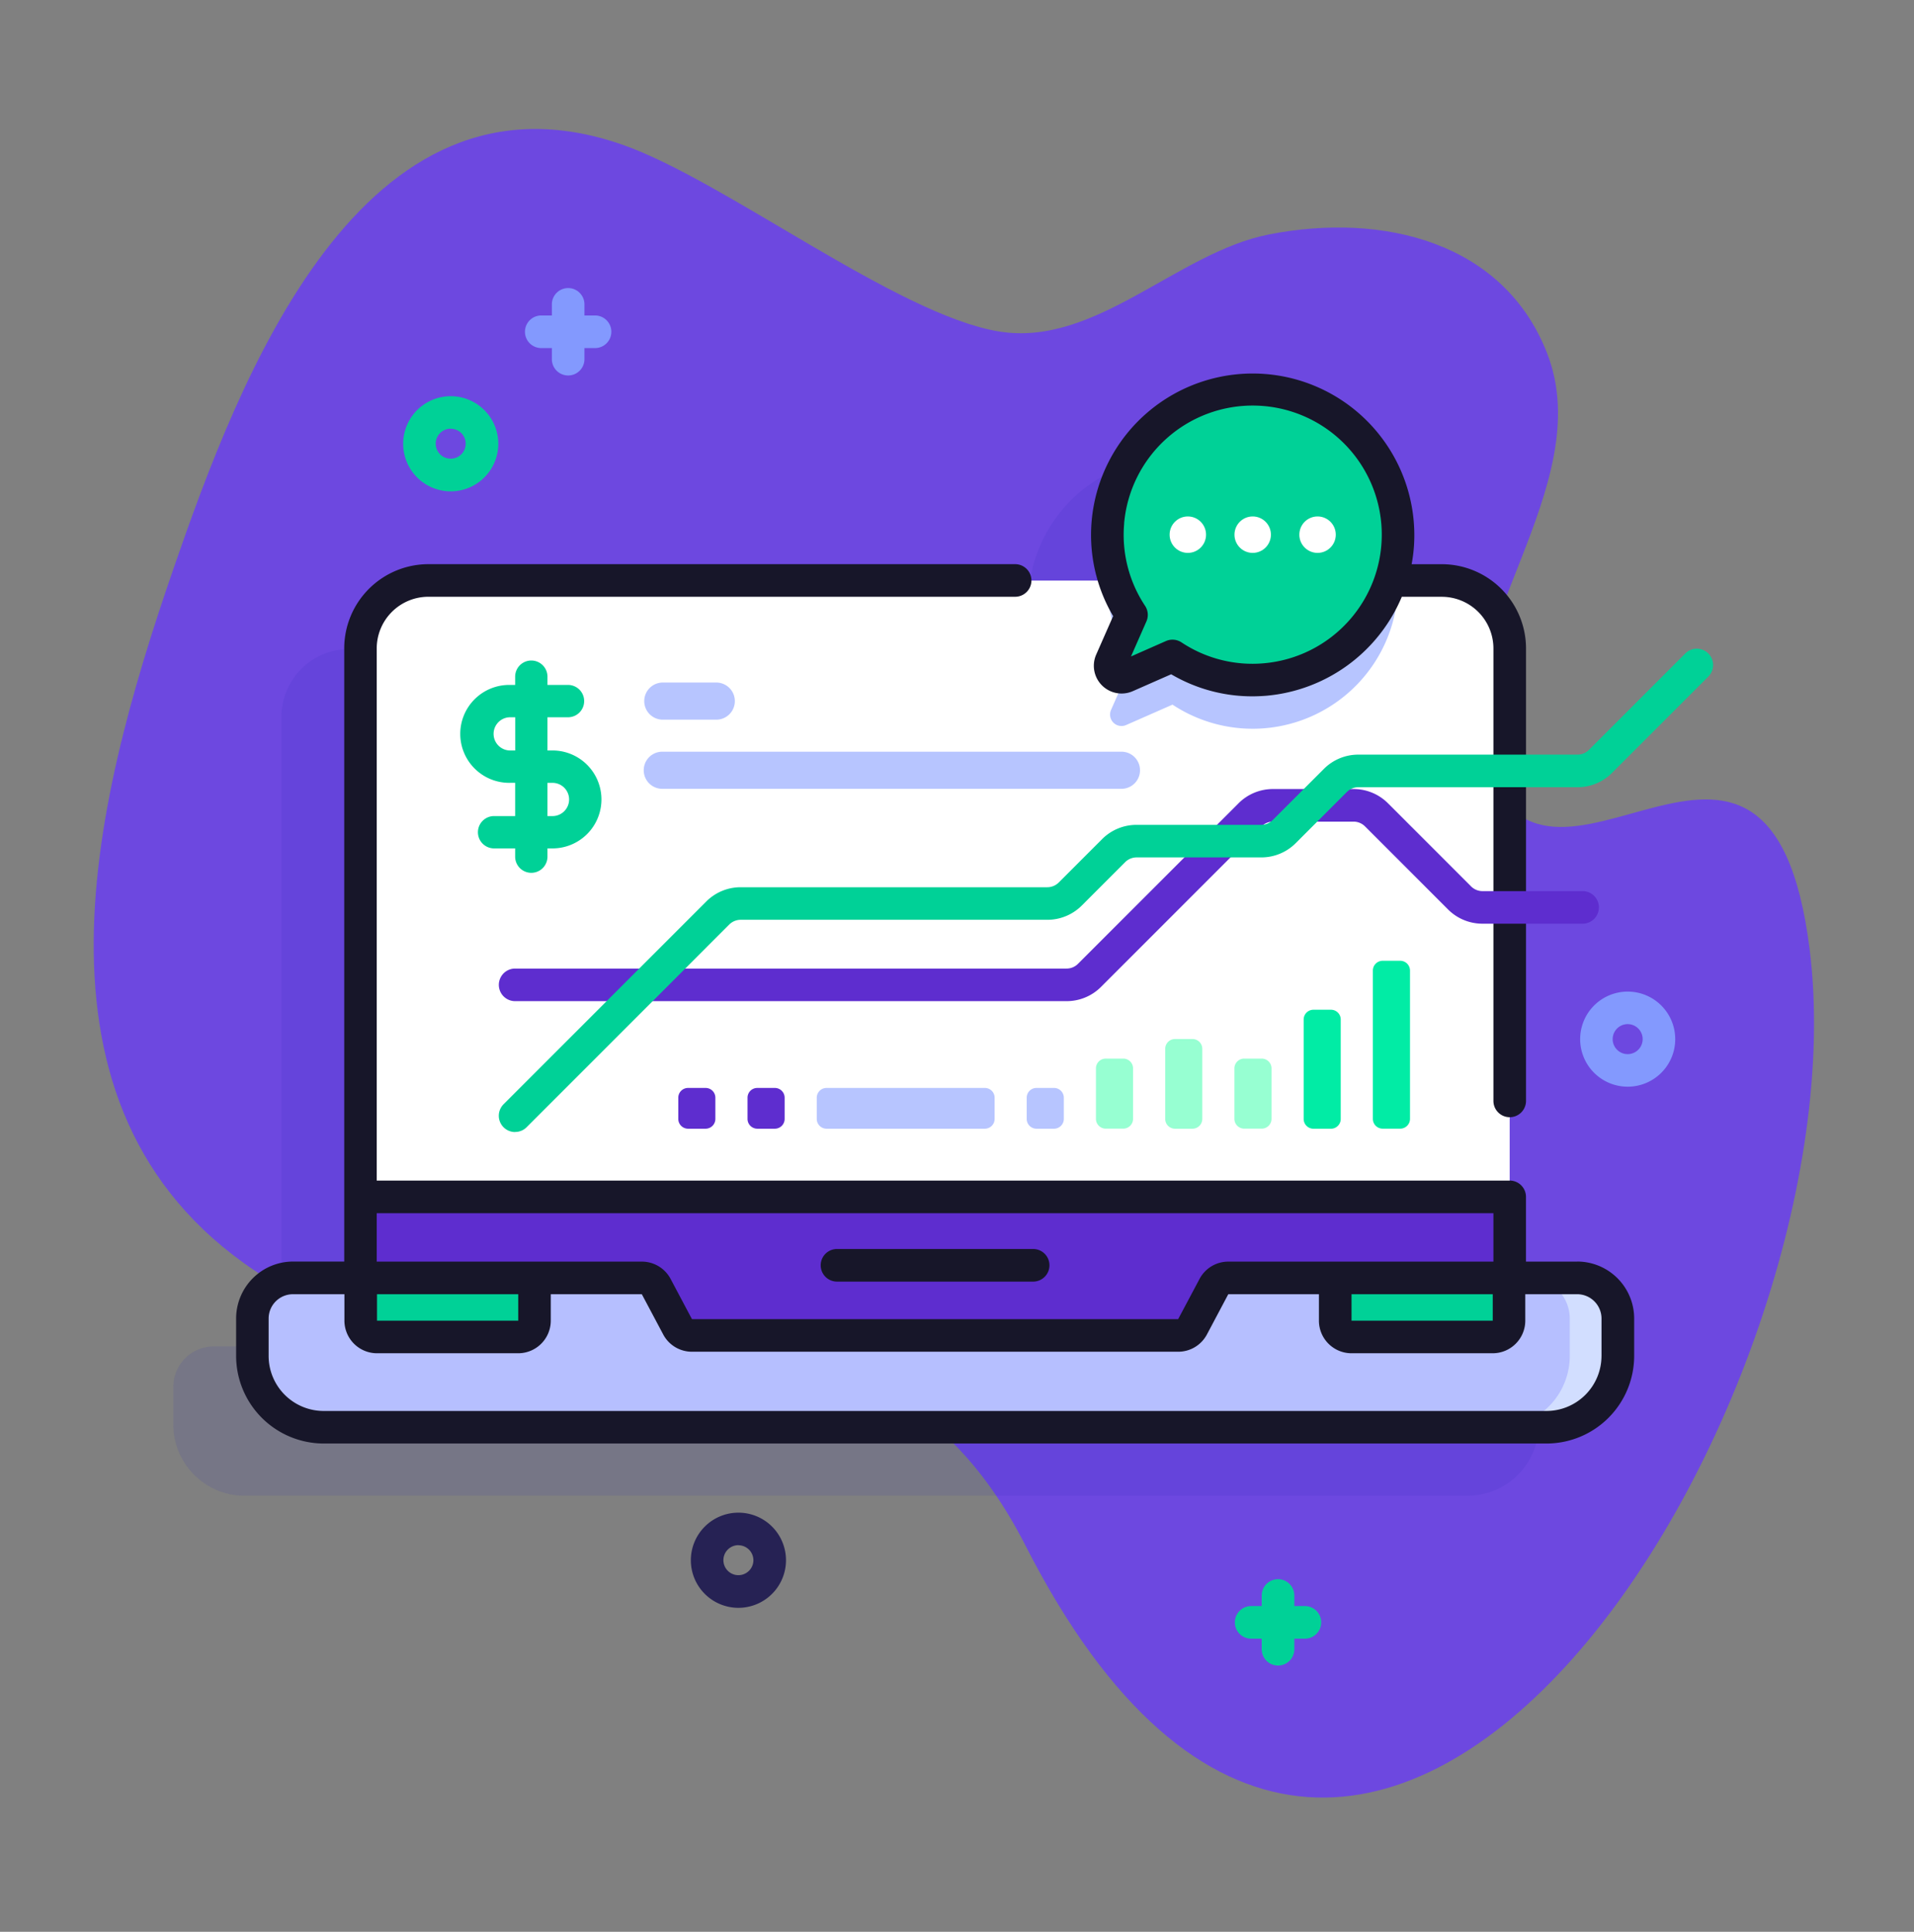
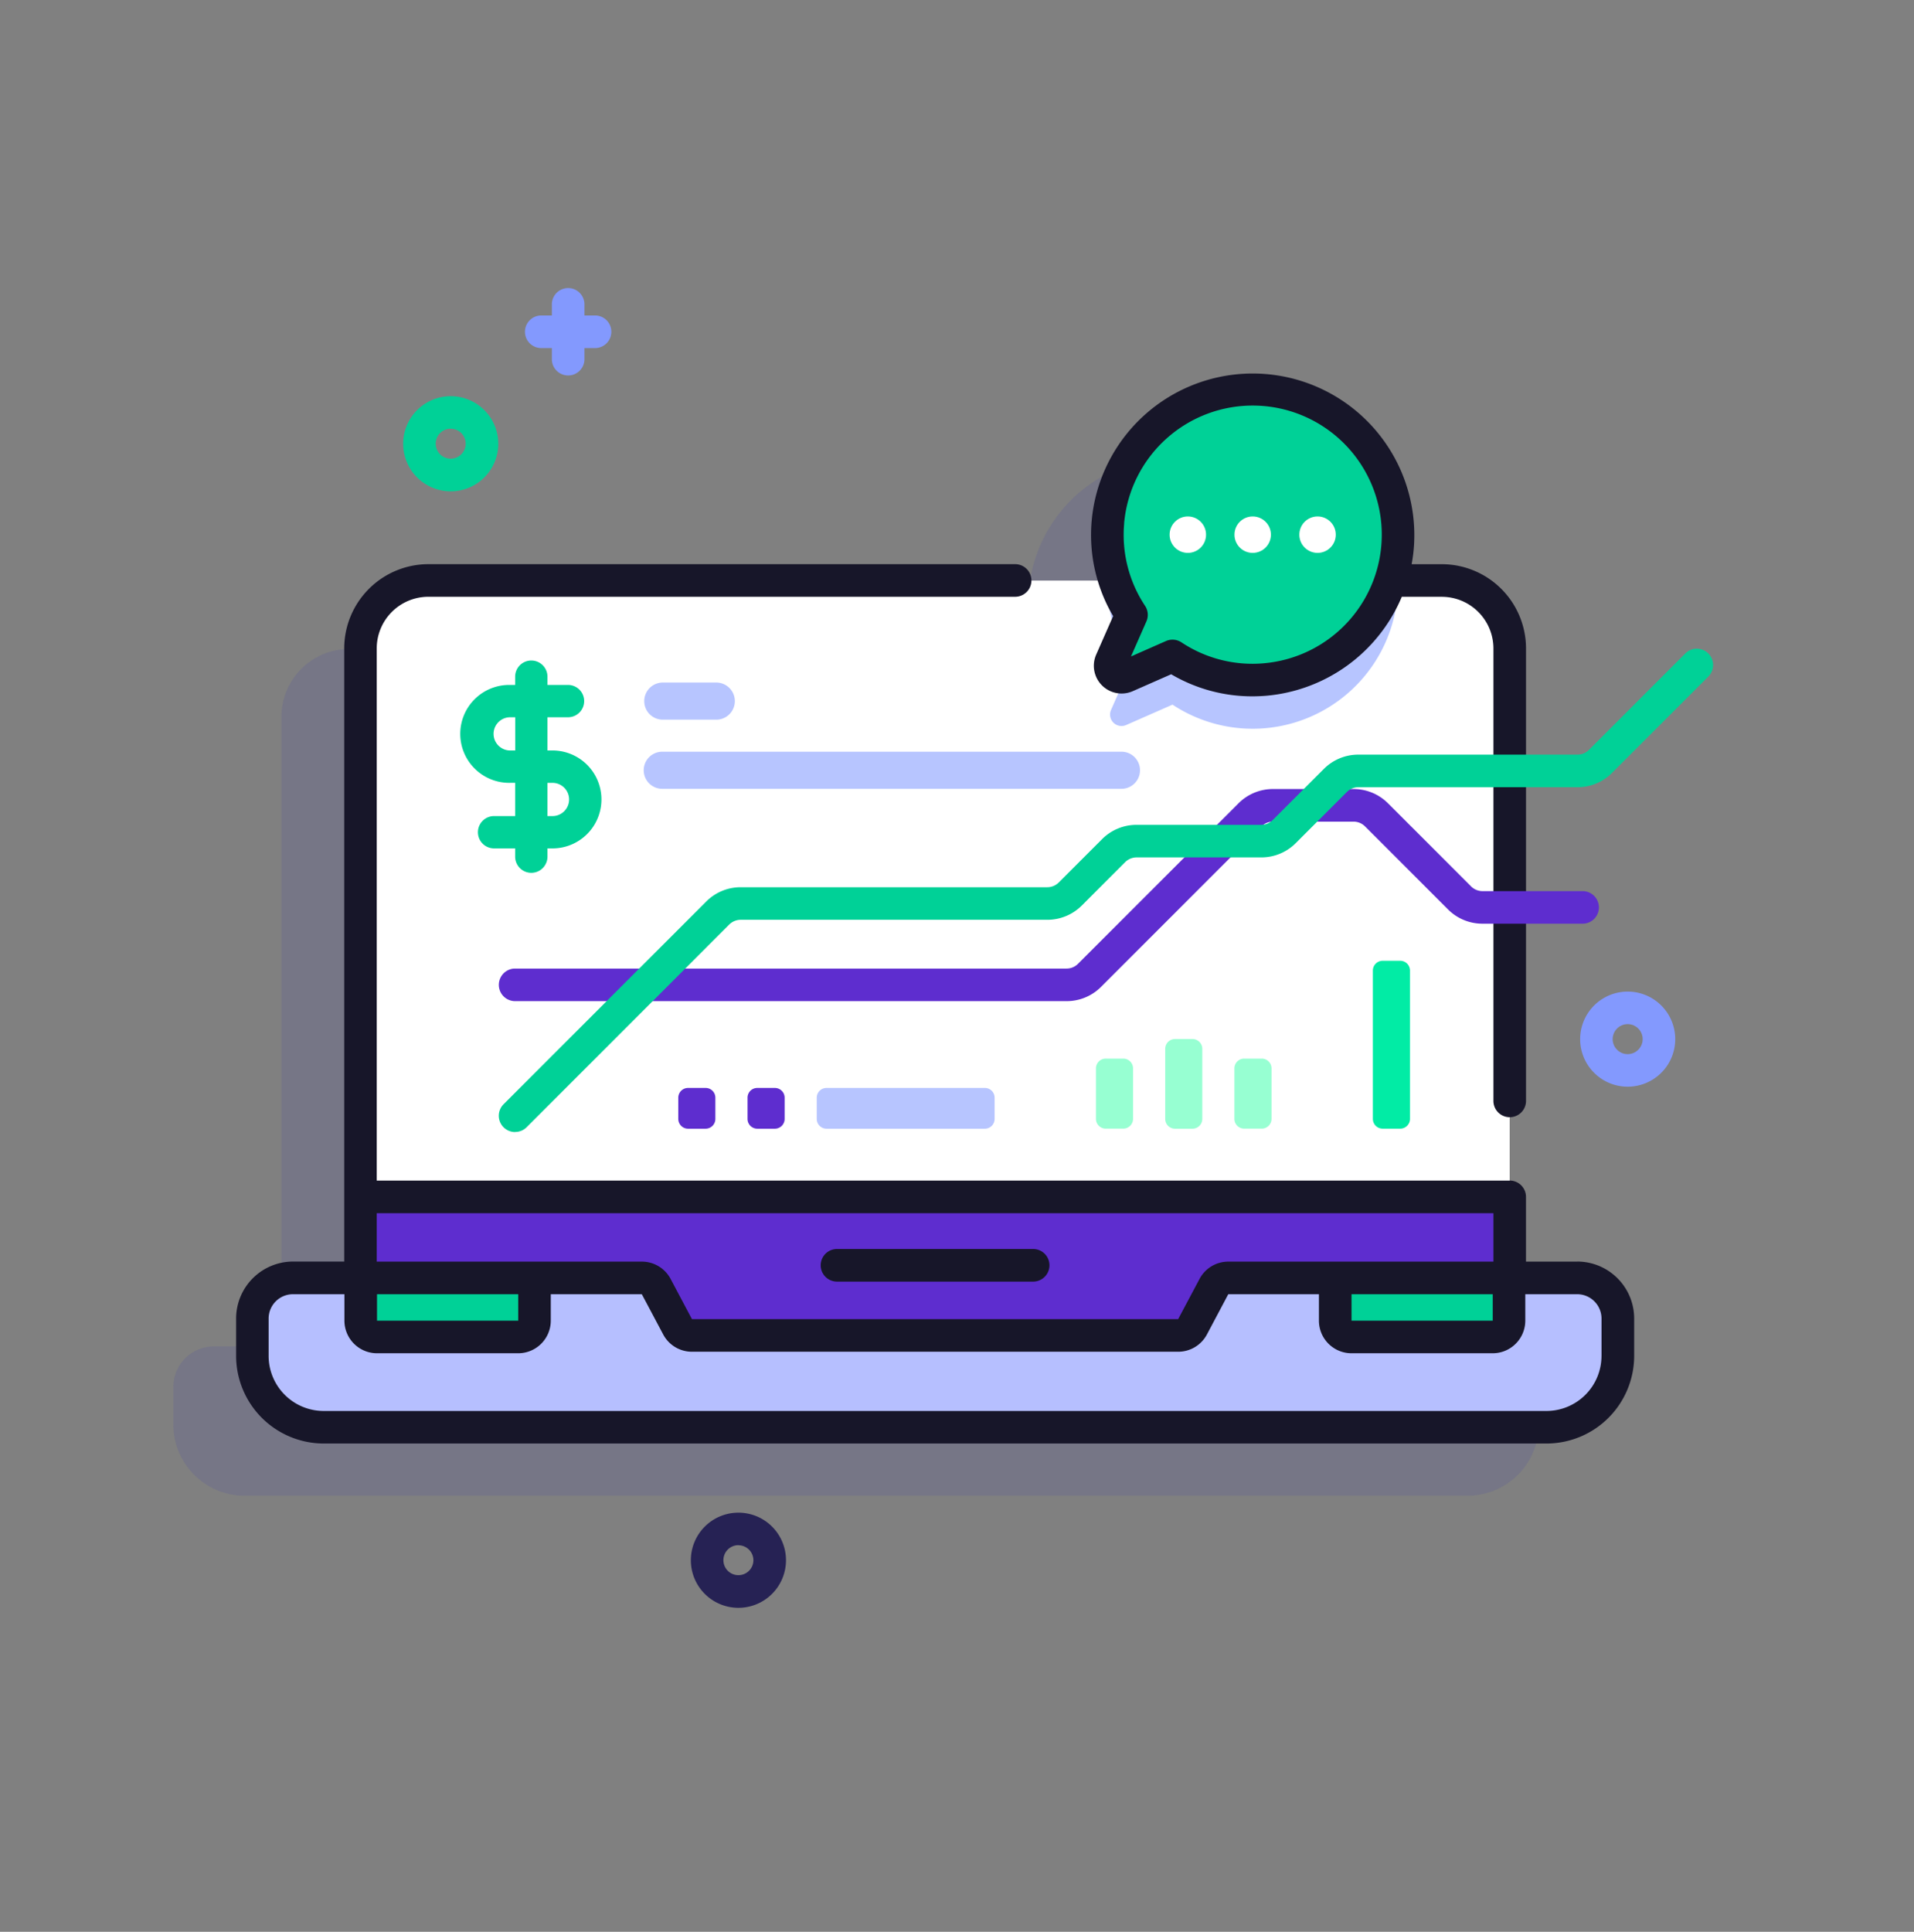
<svg xmlns="http://www.w3.org/2000/svg" width="110" height="111" viewBox="0 0 110 111">
  <rect x="0" y="0" width="110" height="111" fill="#808080" stroke="none" />
  <defs>
    <style>.a{fill:#b1b1b1;}.b{clip-path:url(#a);}.c{fill:#6d48e0;}.d{fill:#2626bc;opacity:0.11;isolation:isolate;}.e{fill:#fff;}.f{fill:#b7c5ff;}.g{fill:#97ffd2;}.h{fill:#5e2dcf;}.i{fill:#01eca5;}.j{fill:#b6bfff;}.k{fill:#d2deff;}.l{fill:#00d197;}.m{fill:#8399fe;}.n{fill:#262254;}.o{fill:#171629;}</style>
    <clipPath id="a">
      <rect class="a" width="110" height="111" transform="translate(0.469 -0.061)" />
    </clipPath>
  </defs>
  <g class="b" transform="translate(-0.469 0.061)">
    <g transform="translate(5.855 7.351)">
-       <path class="c" d="M754.381,1659.612c3.741-10.807,10.779-29.553,25.788-24.324,5.843,2.036,15.764,9.768,21.638,10.732,5.547.911,10.244-4.541,15.521-5.575,6.556-1.286,13.5.433,15.987,6.83,2.981,7.655-5.8,16.243-3.681,23.233,3.5,11.528,16.453-7.578,18.769,11.025,3.239,26.034-25.616,72.378-45.058,34.267-9.857-19.325-28.275-5.772-43.641-15.385-14.593-9.128-10.076-27.07-5.322-40.8Z" transform="translate(-749.785 -1634.386)" />
      <path class="d" d="M828.75,1697.127h-3.878v-36.169a3.9,3.9,0,0,0-3.9-3.9h-2.942a8.188,8.188,0,0,0,.411-2.084,8.354,8.354,0,1,0-16.262,2.084H762.727a3.9,3.9,0,0,0-3.9,3.9v36.169h-3.878a2.335,2.335,0,0,0-2.335,2.336v2.147a4.1,4.1,0,0,0,4.1,4.1h70.275a4.1,4.1,0,0,0,4.1-4.1v-2.147a2.336,2.336,0,0,0-2.337-2.336Z" transform="translate(-748.04 -1627.177)" />
      <path class="e" d="M825.311,1654.333v39.122a.937.937,0,0,1-.936.936H759.263v-40.059a3.9,3.9,0,0,1,3.9-3.9h58.243A3.9,3.9,0,0,1,825.311,1654.333Z" transform="translate(-743.934 -1624.483)" />
      <path class="f" d="M802.492,1651.142a8.354,8.354,0,0,1-12.943,6.417l-2.662,1.171a.658.658,0,0,1-.869-.869l1.171-2.662a8.321,8.321,0,0,1-1.383-4.771h16.7C802.513,1650.662,802.508,1650.9,802.492,1651.142Z" transform="translate(-727.55 -1624.483)" />
-       <path class="f" d="M785.072,1669.017v1.218a.563.563,0,0,1-.563.563H783.5a.562.562,0,0,1-.561-.563v-1.218a.56.56,0,0,1,.561-.561h1.009A.562.562,0,0,1,785.072,1669.017Z" transform="translate(-729.319 -1613.355)" />
      <path class="g" d="M787.532,1667.975v2.9a.563.563,0,0,1-.561.563h-1.009a.563.563,0,0,1-.563-.563v-2.9a.562.562,0,0,1,.563-.561h1.009A.562.562,0,0,1,787.532,1667.975Z" transform="translate(-727.8 -1613.999)" />
      <path class="f" d="M785.7,1669.017v1.218a.562.562,0,0,1-.561.563h-9.1a.562.562,0,0,1-.561-.563v-1.218a.56.56,0,0,1,.561-.561h9.1A.56.56,0,0,1,785.7,1669.017Z" transform="translate(-733.924 -1613.355)" />
      <path class="h" d="M775.151,1669.017v1.218a.563.563,0,0,1-.563.563h-1.009a.563.563,0,0,1-.561-.563v-1.218a.561.561,0,0,1,.561-.561h1.009A.562.562,0,0,1,775.151,1669.017Z" transform="translate(-735.443 -1613.355)" />
      <path class="h" d="M772.689,1669.017v1.218a.562.562,0,0,1-.561.563h-1.009a.562.562,0,0,1-.561-.563v-1.218a.56.56,0,0,1,.561-.561h1.009A.56.56,0,0,1,772.689,1669.017Z" transform="translate(-736.962 -1613.355)" />
      <path class="g" d="M789.992,1667.282v4.026a.562.562,0,0,1-.561.563h-1.009a.562.562,0,0,1-.561-.563v-4.026a.562.562,0,0,1,.561-.563h1.009A.562.562,0,0,1,789.992,1667.282Z" transform="translate(-726.281 -1614.428)" />
      <path class="g" d="M792.453,1667.975v2.9a.563.563,0,0,1-.563.563h-1.007a.563.563,0,0,1-.563-.563v-2.9a.562.562,0,0,1,.563-.561h1.007A.562.562,0,0,1,792.453,1667.975Z" transform="translate(-724.763 -1613.999)" />
-       <path class="i" d="M794.912,1666.24v5.711a.562.562,0,0,1-.561.563h-1.009a.562.562,0,0,1-.561-.563v-5.711a.562.562,0,0,1,.561-.563h1.009A.562.562,0,0,1,794.912,1666.24Z" transform="translate(-723.244 -1615.07)" />
      <path class="i" d="M797.374,1664.5v8.52a.563.563,0,0,1-.563.563H795.8a.562.562,0,0,1-.561-.563v-8.52a.562.562,0,0,1,.561-.563h1.009A.563.563,0,0,1,797.374,1664.5Z" transform="translate(-721.725 -1616.143)" />
      <path class="h" d="M825.311,1672.329v7.608a.936.936,0,0,1-.936.937H759.263v-8.544Z" transform="translate(-743.934 -1610.965)" />
      <path class="j" d="M833.9,1677.543v2.146a4.1,4.1,0,0,1-4.1,4.1H759.522a4.1,4.1,0,0,1-4.1-4.1v-2.146a2.337,2.337,0,0,1,2.337-2.337h20.048a.939.939,0,0,1,.828.5l1.228,2.313a.937.937,0,0,0,.826.5H808.63a.935.935,0,0,0,.826-.5l1.229-2.313a.937.937,0,0,1,.826-.5h20.049a2.336,2.336,0,0,1,2.335,2.337Z" transform="translate(-746.306 -1609.189)" />
-       <path class="k" d="M806.561,1677.541v2.148a4.1,4.1,0,0,1-4.1,4.1H799.7a4.1,4.1,0,0,0,4.1-4.1v-2.148a2.335,2.335,0,0,0-2.337-2.335h2.756A2.335,2.335,0,0,1,806.561,1677.541Z" transform="translate(-718.97 -1609.189)" />
      <path class="l" d="M802.494,1652.537a8.354,8.354,0,1,0-15.3,4.058l-1.174,2.664a.659.659,0,0,0,.869.869l2.665-1.172a8.352,8.352,0,0,0,12.943-6.418Z" transform="translate(-727.55 -1628.678)" />
      <circle class="e" cx="1.047" cy="1.047" r="1.047" transform="translate(61.833 22.263)" />
      <circle class="e" cx="1.047" cy="1.047" r="1.047" transform="translate(65.561 22.263)" />
      <circle class="e" cx="1.047" cy="1.047" r="1.047" transform="translate(69.289 22.263)" />
      <path class="f" d="M773.532,1656.186h-3.138a1.067,1.067,0,0,1,0-2.133h3.138a1.067,1.067,0,0,1,0,2.133Z" transform="translate(-737.72 -1622.246)" />
      <path class="f" d="M796.786,1658.642H770.395a1.066,1.066,0,0,1,0-2.132h26.391a1.066,1.066,0,0,1,0,2.132Z" transform="translate(-737.72 -1620.729)" />
      <path class="l" d="M768.323,1678.6h-8.114a.936.936,0,0,1-.936-.936v-2.456h9.987v2.456A.936.936,0,0,1,768.323,1678.6Z" transform="translate(-743.928 -1609.189)" />
      <path class="l" d="M802.953,1678.6h-8.114a.936.936,0,0,1-.936-.936v-2.456h9.987v2.456A.936.936,0,0,1,802.953,1678.6Z" transform="translate(-722.551 -1609.189)" />
      <path class="m" d="M769.137,1641.6h-.61v-.608a.936.936,0,1,0-1.871,0v.608h-.61a.936.936,0,1,0,0,1.873h.61v.608a.936.936,0,1,0,1.871,0v-.608h.61a.936.936,0,1,0,0-1.873Z" transform="translate(-740.325 -1630.885)" />
      <path class="l" d="M763.514,1649.346a2.733,2.733,0,1,1,1.933-.8,2.727,2.727,0,0,1-1.933.8Zm0-3.6a.862.862,0,1,0,.608.252A.858.858,0,0,0,763.514,1645.751Z" transform="translate(-742.997 -1628.526)" />
      <path class="m" d="M805.337,1670.5a2.732,2.732,0,1,1,1.934-.8,2.733,2.733,0,0,1-1.934.8Zm1.271-1.462h0Zm-1.271-2.133a.862.862,0,1,0,.61.252.861.861,0,0,0-.61-.252Z" transform="translate(-717.18 -1615.471)" />
      <path class="n" d="M773.739,1689.014a2.734,2.734,0,1,1,2.733-2.733A2.736,2.736,0,0,1,773.739,1689.014Zm0-3.6a.862.862,0,1,0,.86.862A.863.863,0,0,0,773.739,1685.419Z" transform="translate(-736.686 -1604.041)" />
-       <path class="l" d="M794.361,1687.453h-.608v-.608a.936.936,0,1,0-1.873,0v.608h-.608a.936.936,0,1,0,0,1.873h.608v.608a.936.936,0,0,0,1.873,0v-.608h.608a.936.936,0,1,0,0-1.873Z" transform="translate(-724.753 -1602.581)" />
      <g transform="translate(8.179 14.02)">
        <path class="o" d="M831.919,1689.921h-2.942V1686.2a.937.937,0,0,0-.935-.936H762.928v-30.579a2.971,2.971,0,0,1,2.968-2.966h33.722a.936.936,0,1,0,0-1.873H765.9a4.844,4.844,0,0,0-4.84,4.839v35.232h-2.94a3.277,3.277,0,0,0-3.273,3.274v2.146a5.042,5.042,0,0,0,5.038,5.036h70.274a5.042,5.042,0,0,0,5.036-5.036v-2.146a3.276,3.276,0,0,0-3.272-3.274Zm-4.852,3.393h-8.116v-1.52h8.116Zm.039-6.173v2.78H811.869a1.869,1.869,0,0,0-1.653.995l-1.229,2.311H781.045l-1.227-2.311a1.871,1.871,0,0,0-1.654-.995H762.928v-2.78Zm-56.046,6.173h-8.116v-1.52h8.116Zm62.257,2.026a3.166,3.166,0,0,1-3.163,3.163H759.88a3.167,3.167,0,0,1-3.165-3.163v-2.146a1.4,1.4,0,0,1,1.4-1.4h2.956v1.52a1.876,1.876,0,0,0,1.873,1.873h8.114a1.875,1.875,0,0,0,1.873-1.873v-1.52h5.232l1.229,2.312a1.867,1.867,0,0,0,1.653.993h27.942a1.869,1.869,0,0,0,1.654-.993l1.227-2.312h5.209v1.52a1.875,1.875,0,0,0,1.873,1.873h8.114a1.875,1.875,0,0,0,1.873-1.873v-1.52h2.981a1.4,1.4,0,0,1,1.4,1.4v2.146Z" transform="translate(-754.842 -1638.861)" />
        <path class="o" d="M785.519,1659.239a1.595,1.595,0,0,0,2.1,2.1l2.211-.973a9.176,9.176,0,0,0,4.674,1.268c.27,0,.543-.013.817-.036a9.331,9.331,0,0,0,7.763-5.683h2.3a2.97,2.97,0,0,1,2.966,2.966v26a.936.936,0,0,0,1.873,0v-26a4.844,4.844,0,0,0-4.839-4.839h-1.735a8.921,8.921,0,0,0,.137-1.09,9.29,9.29,0,0,0-18.524-1.417,9.21,9.21,0,0,0,1.232,5.491Zm1.606-7.543a7.418,7.418,0,1,1,8.039,8.038,7.365,7.365,0,0,1-4.74-1.2.942.942,0,0,0-.516-.156.933.933,0,0,0-.378.079l-2.01.886.885-2.01a.936.936,0,0,0-.076-.9,7.368,7.368,0,0,1-1.2-4.738Z" transform="translate(-736.086 -1643.055)" />
        <path class="o" d="M776.536,1676.051H787.87a.937.937,0,0,0,0-1.873H776.536a.937.937,0,0,0,0,1.873Z" transform="translate(-742.028 -1623.843)" />
      </g>
      <path class="h" d="M796.808,1670.025H765.117a.936.936,0,0,1,0-1.873h31.691a.923.923,0,0,0,.661-.275l9.219-9.217a2.789,2.789,0,0,1,1.986-.823H813.3a2.789,2.789,0,0,1,1.986.823l4.768,4.768a.937.937,0,0,0,.663.275h5.719a.936.936,0,1,1,0,1.871h-5.719a2.789,2.789,0,0,1-1.986-.821l-4.768-4.768a.931.931,0,0,0-.663-.275h-4.627a.931.931,0,0,0-.663.275l-9.217,9.217A2.791,2.791,0,0,1,796.808,1670.025Z" transform="translate(-740.898 -1619.911)" />
      <path class="l" d="M765.118,1680.625a.936.936,0,0,1-.663-1.6l11.645-11.645a2.789,2.789,0,0,1,1.986-.822H795.7a.933.933,0,0,0,.662-.275l2.487-2.487a2.789,2.789,0,0,1,1.986-.822h7.158a.93.93,0,0,0,.662-.275l2.939-2.937a2.79,2.79,0,0,1,1.986-.823h12.589a.93.93,0,0,0,.663-.275l5.544-5.545a.937.937,0,0,1,1.325,1.325l-5.544,5.544a2.794,2.794,0,0,1-1.988.823H813.58a.935.935,0,0,0-.661.273l-2.938,2.939a2.79,2.79,0,0,1-1.986.821h-7.158a.935.935,0,0,0-.663.275l-2.486,2.487a2.8,2.8,0,0,1-1.988.823H778.085a.936.936,0,0,0-.663.273l-11.643,11.645a.931.931,0,0,1-.661.273Z" transform="translate(-740.898 -1622.99)" />
      <path class="l" d="M768.092,1658.44H767.8v-1.91h1.21a.929.929,0,0,0,0-1.857H767.8v-.474a.929.929,0,1,0-1.858,0v.474h-.288a2.813,2.813,0,1,0,0,5.625h.288v1.91h-1.21a.929.929,0,0,0,0,1.858h1.21v.474a.929.929,0,1,0,1.858,0v-.474h.288a2.813,2.813,0,0,0,0-5.627Zm-2.434,0a.955.955,0,0,1,0-1.91h.288v1.91Zm2.434,3.769H767.8v-1.91h.288a.955.955,0,0,1,0,1.91Z" transform="translate(-741.722 -1622.729)" />
    </g>
  </g>
</svg>